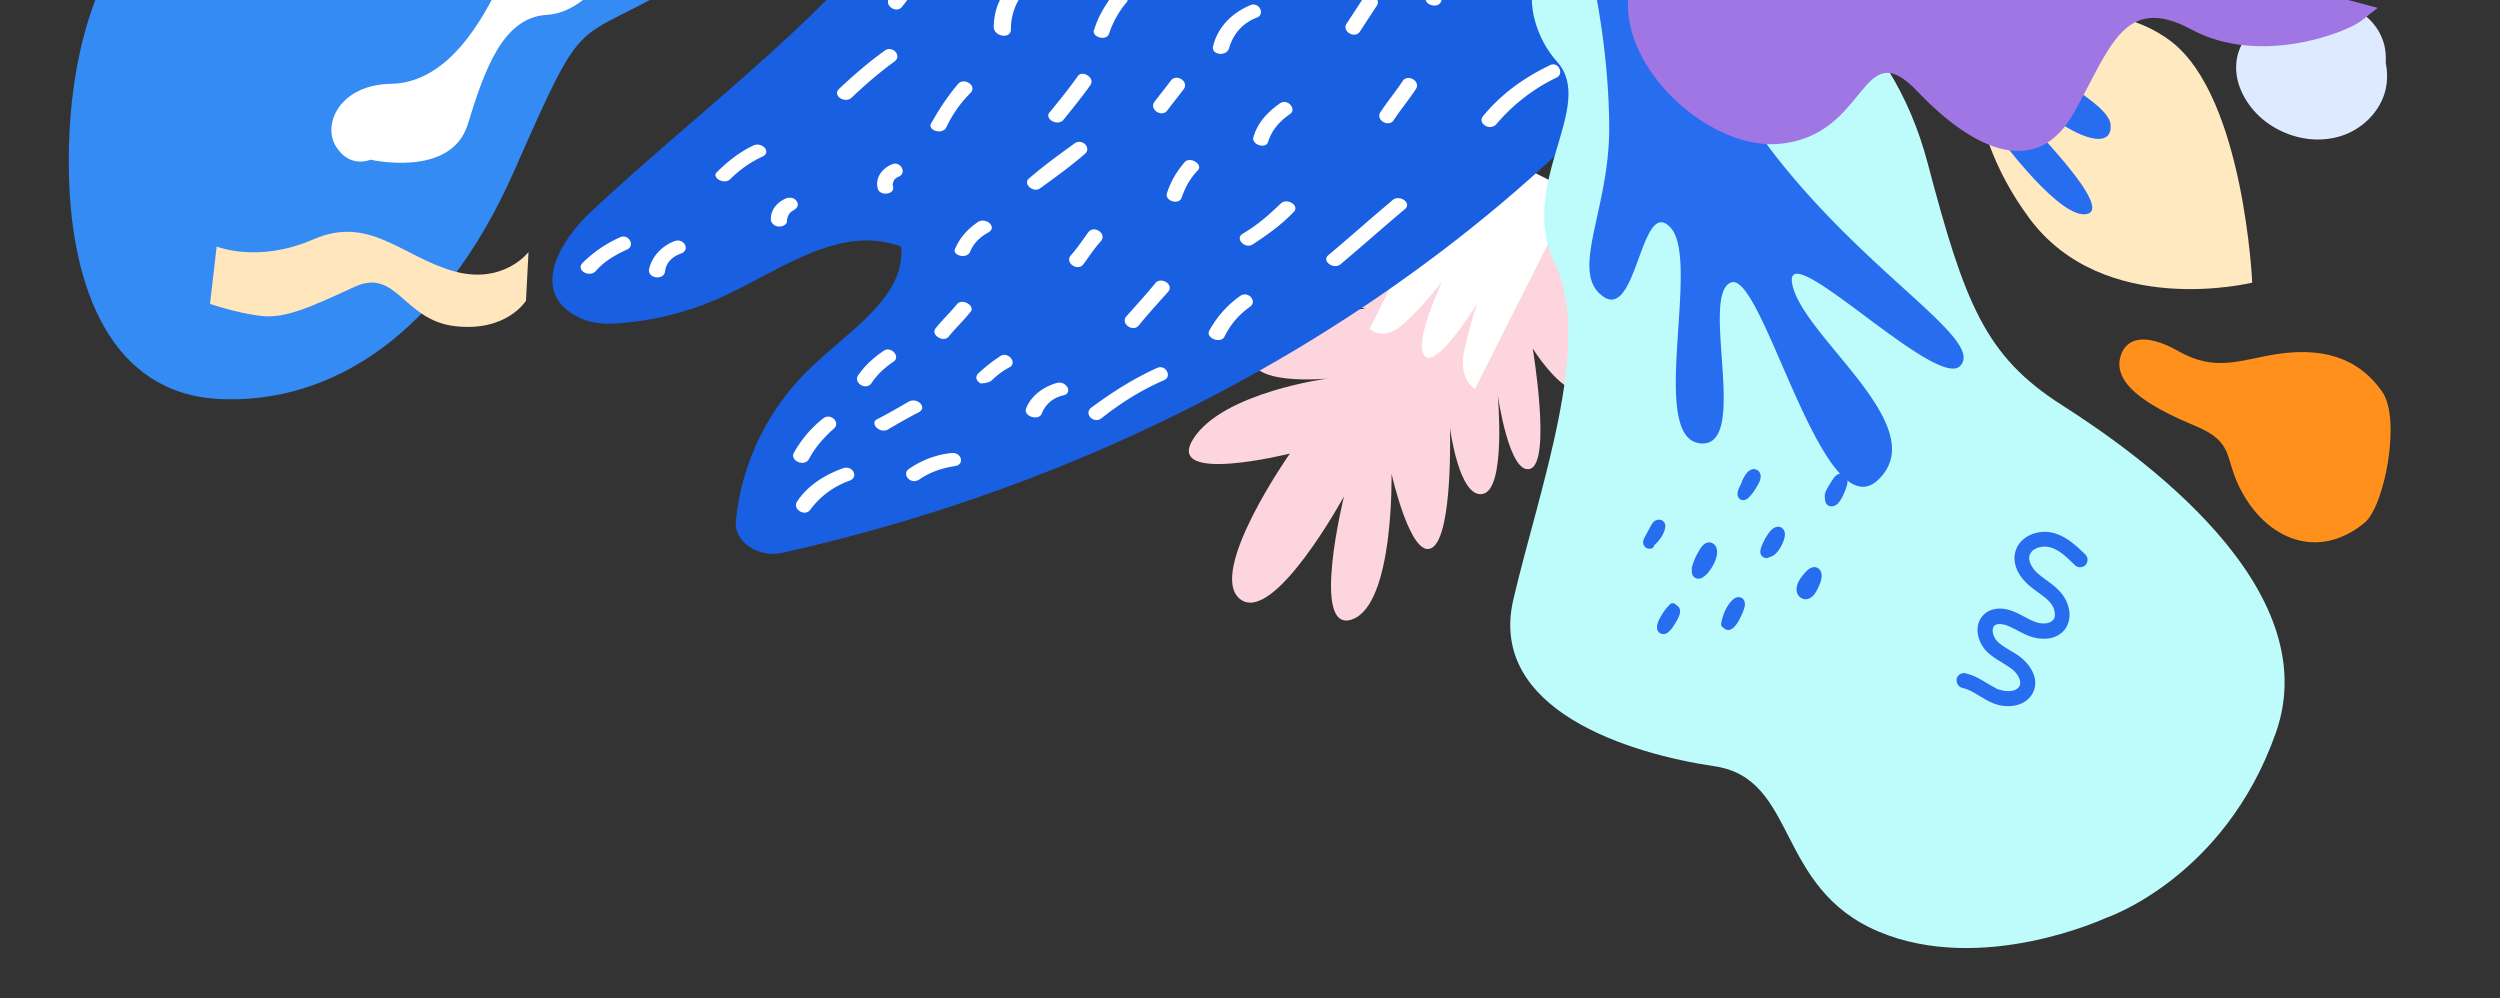
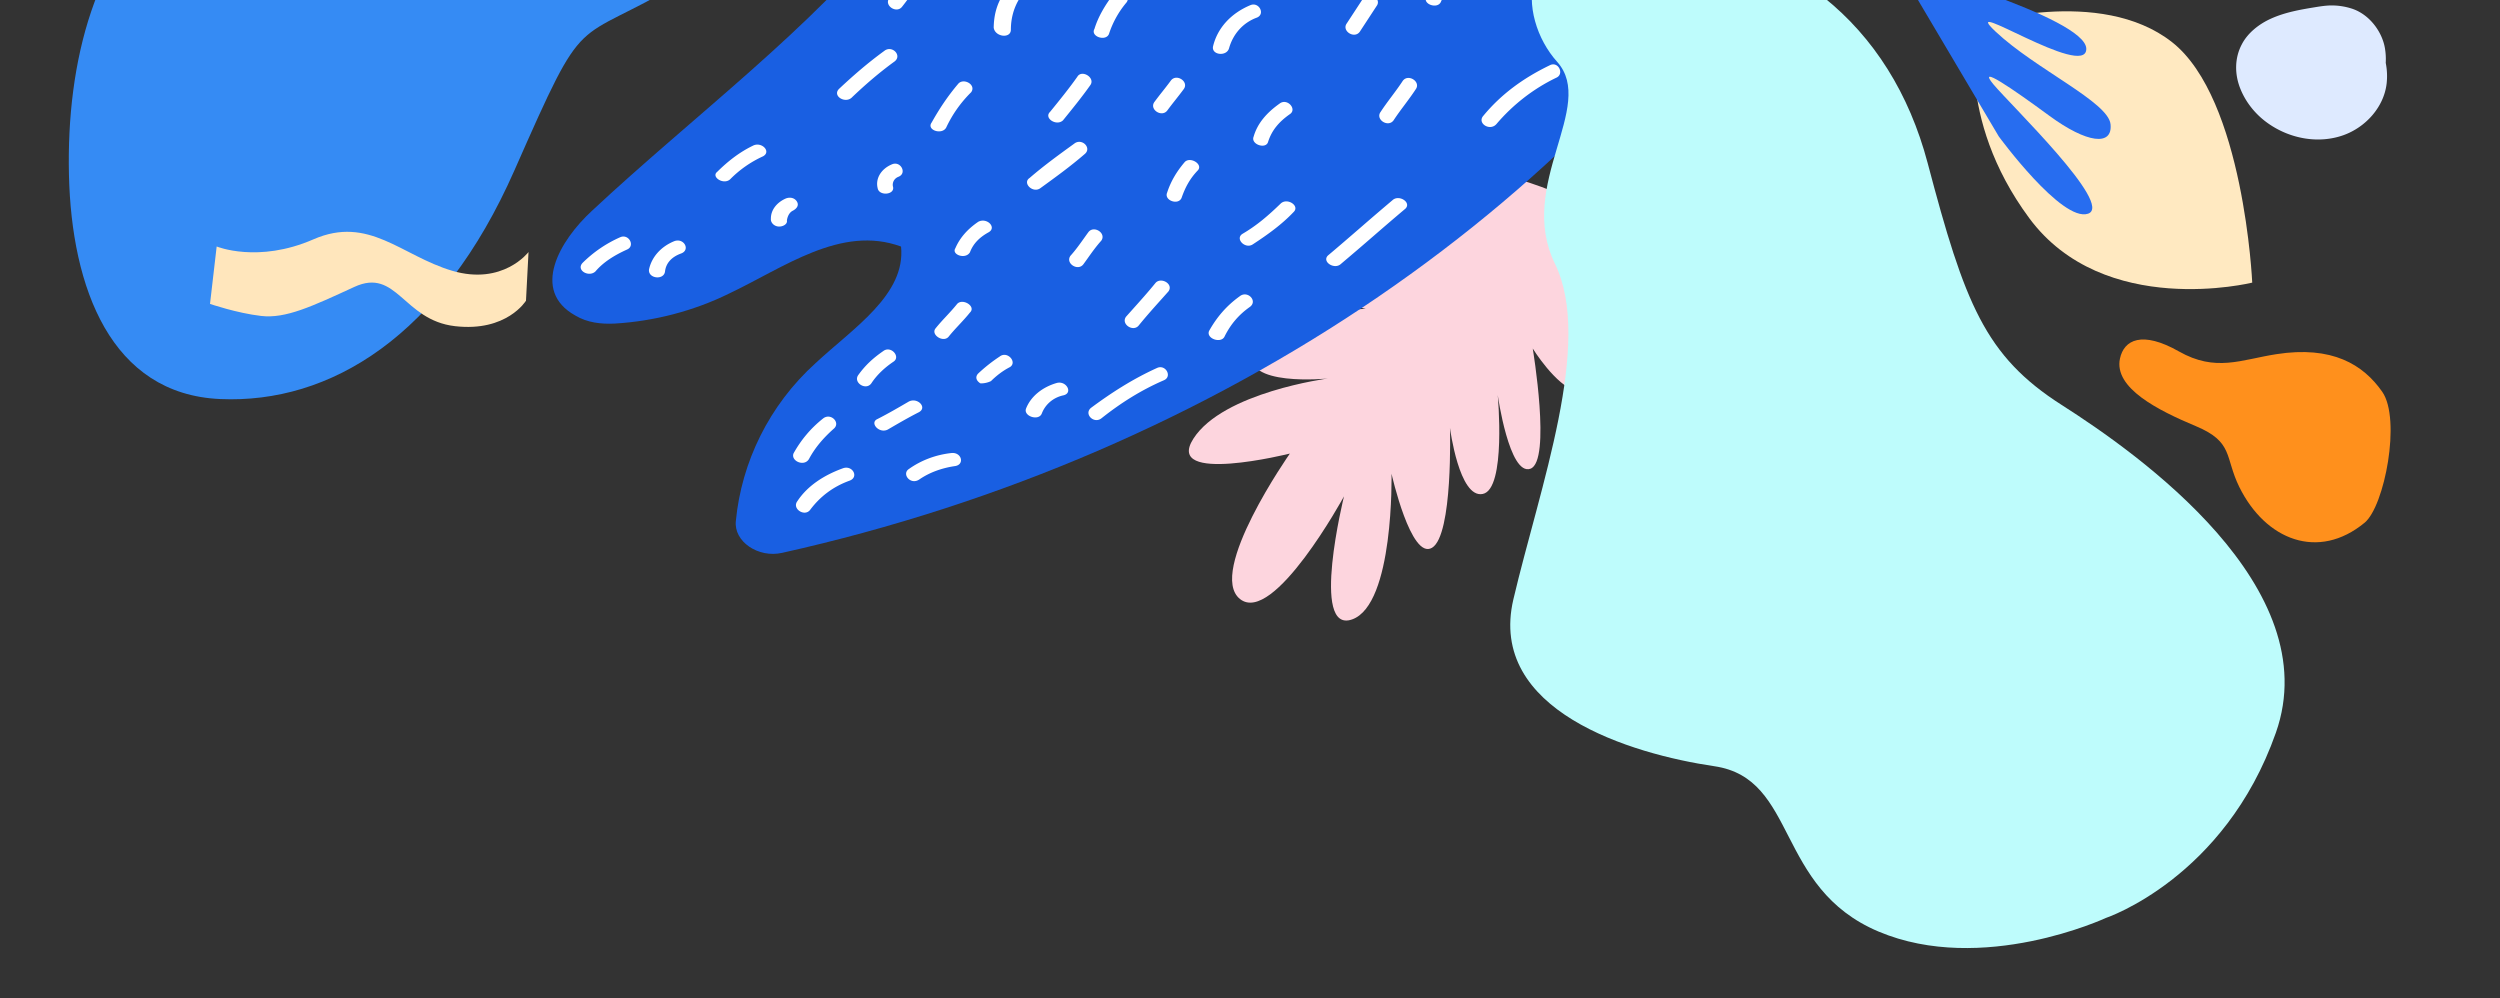
<svg xmlns="http://www.w3.org/2000/svg" width="586" height="234" viewBox="0 0 586 234" fill="none">
  <rect x="0" y="0" width="586" height="234" fill="#333333" stroke="none" />
  <path d="M371.569 48.236s2.845 44.79-2.058 43.468c-4.866-1.318-10.236-10.011-10.236-10.011s4.41 26.418-.55 28.181c-4.955 1.726-7.656-17.291-7.656-17.291s2.041 22.108-3.519 23.199c-5.528 1.131-7.677-15.484-7.677-15.484s.748 25.126-4.201 28.097c-4.948 2.971-9.497-17.354-9.497-17.354s.634 30.657-9.242 34.15c-9.877 3.493-1.902-28.843-1.902-28.843s-16.535 30.326-24.375 24.062c-7.84-6.264 11.689-34.093 11.689-34.093s-29.575 7.395-22.615-3.489c6.96-10.883 31.522-14.107 31.522-14.107s-20.277 2.062-17.666-6.46c2.611-8.522 26.544-9.895 26.544-9.895s-18.96-3.443-13.923-9.458c5-6.02 27.625-1.323 27.625-1.323s-17.634-7.06-8.969-11.825c8.662-4.727 26.359.492 26.359.492s-18.349-2.203-10.865-8.16c7.52-5.955 31.212 6.144 31.212 6.144z" fill="#FDD5DE" />
-   <path d="m368.933 45.137-23.227 46.058s-3.944-2.229-2.464-9.11c1.515-6.876 3.031-10.968 3.031-10.968s-9.519 15.497-12.315 12.352c-2.796-3.146 4.151-17.53 4.151-17.53s-7.408 9.376-11.132 11.44c-3.754 2.024-5.925-.325-5.925-.325l22.393-44.745 25.488 12.828z" fill="#fff" />
  <path d="M159.722-4.16c-26.068 15.412-21.878 4.947-39.118 44.046-17.215 39.102-43.33 54.772-68.969 53.651-25.639-1.12-34.867-26.073-35.473-52.573-.607-26.5 6.176-53.195 25.116-67.456 18.94-14.26 68.4-22.716 90.371-25.395C166.713-64.46 199.081-27.43 159.722-4.16z" fill="#358BF4" />
-   <path d="M86.855 37.432s18.862 4.347 22.767-8.225c3.88-12.573 8.138-25.14 18.552-25.725 10.389-.586 19.51-14.95 12.518-19.508-6.991-4.559-18.597 1.957-23.942 13.022-5.346 11.065-13.316 22.472-25.186 22.658-11.871.212-16.082 9.428-12.83 14.665 3.278 5.288 8.121 3.113 8.121 3.113z" fill="#fff" />
  <path d="M420.436-32.685C374.28 46.517 286.012 106.7 183.308 129.594c-5.583 1.256-11.38-2.679-10.82-7.508 1.318-13.713 7.764-27.103 18.697-36.982 8.837-8.22 21.162-16.034 20.022-27.313-14.082-5.167-27.491 4.969-40.434 11.08-8.071 3.959-17.329 6.42-26.636 6.972-3.282.164-6.501-.21-9.296-1.893-10.471-5.836-3.675-17.554 3.934-24.556 23.682-22.14 51.63-42.741 71.062-67.272 14.701-18.558 36.539-33.498 60.08-30.97l150.519 16.163z" fill="#195FE2" />
  <path fill-rule="evenodd" clip-rule="evenodd" d="M189.917 119.485c2.251-3.002 5.244-5.374 9.218-6.816 2.27-.824.703-3.725-1.567-2.9-4.541 1.648-8.371 4.195-10.684 7.733-1.291 1.753 1.742 3.736 3.033 1.983zm-.241-11.991c1.384-2.558 3.273-4.786 5.699-6.951 1.796-1.424-.637-3.88-2.434-2.458-2.993 2.372-5.213 5.105-6.928 8.169-.754 1.816 2.609 3.293 3.663 1.24zm19.762-22.721c-2.065 1.392-3.892 3.083-5.214 5.105-1.29 1.753-4.323-.23-3.032-1.983 1.621-2.259 3.448-3.95 5.812-5.58 1.796-1.422 4.199 1.303 2.434 2.458zm-1.298 15.89c2.333-1.361 4.665-2.722 7.266-4.051 2.034-1.124-.4-3.581-2.434-2.458-2.332 1.361-4.665 2.722-7.266 4.052-2.002.855.4 3.58 2.434 2.457zm15.588 8.604c-3.044.463-5.883 1.493-8.246 3.122-2.065 1.392-4.199-1.302-2.434-2.457 2.962-2.104 6.368-3.34 9.949-3.74 2.476-.257 3.207 2.818.731 3.075zm34.468-11.23c4.491-3.557 9.187-6.547 14.627-8.907 2.002-.855.435-3.756-1.567-2.9-5.739 2.597-10.735 5.824-15.494 9.35-1.796 1.424.638 3.88 2.434 2.458zm-8.89-5.38c-2.507.525-4.335 2.216-5.12 4.3-.754 1.816-4.417.576-3.662-1.24 1.146-2.858 3.841-4.992 7.215-5.96 2.24-.556 3.807 2.344 1.567 2.9zm-17.015-3.332c1.228-1.217 2.725-2.403 4.459-3.289 1.765-1.155-.637-3.88-2.434-2.457a36.877 36.877 0 0 0-5.089 4.032c-.63.742-.455 1.578.556 2.24.537.061 1.641-.082 2.508-.526zm-7.436-13.232c-.854.92-1.709 1.84-2.504 2.836-1.26 1.485-4.292-.497-3.033-1.983.796-.995 1.65-1.915 2.504-2.836.855-.92 1.709-1.84 2.504-2.836 1.26-1.485 4.561.528 3.033 1.983-.795.995-1.65 1.915-2.504 2.836zm2.51-16.973c.786-2.084 2.313-3.538 4.347-4.662 2.033-1.124-.401-3.58-2.434-2.457-2.364 1.629-4.222 3.589-5.338 6.178-.992 1.516 2.403 2.725 3.425.94zm-16.707-17.706c-1.136.412-1.528 1.454-1.353 2.29.587 1.971-3.262 2.34-3.581.4-.556-2.239.797-4.529 3.367-5.59 2.002-.856 3.569 2.045 1.567 2.9zm-26.205 10.284c.093-.804.486-1.846 1.353-2.29.867-.443 1.497-1.186 1.054-2.053-.444-.866-1.486-1.26-2.621-.847-2.002.855-3.561 2.578-3.542 4.755-.093.805.619 1.703 1.692 1.827 1.073.125 2.239-.556 2.064-1.392zm-24.821 7.726c-2.27.824-3.53 2.31-3.748 4.187-.249 2.146-4.004 1.711-3.756-.435.611-2.92 2.8-5.385 5.937-6.652 2.271-.825 3.838 2.076 1.567 2.9zm-20.061 4.2c1.89-2.228 4.522-3.826 7.391-5.125 2.002-.855.435-3.756-1.567-2.9a29.28 29.28 0 0 0-8.857 6.042c-1.559 1.722 1.505 3.437 3.033 1.982zM178.86 36.64a25.833 25.833 0 0 0-7.69 5.361c-1.528 1.454-4.561-.529-3.064-1.714 2.457-2.434 5.152-4.569 8.32-6.105 2.034-1.123 4.467 1.334 2.434 2.458zm20.912-13.889c3.055-2.908 6.38-5.785 9.941-8.363 1.796-1.423-.638-3.88-2.434-2.457-3.861 2.815-7.185 5.692-10.54 8.838-1.827 1.69 1.474 3.705 3.033 1.982zm14.775-25.407c-1.02 1.458-1.983 2.836-3.071 4.199-1.291 1.753-4.324-.23-3.033-1.983.509-.71.989-1.396 1.457-2.065l.002-.004h.001l.002-.004c1.02-1.458 1.983-2.836 3.071-4.199 1.291-1.753 4.324.23 3.033 1.983-.509.71-.989 1.396-1.457 2.065l-.002.004h-.001l-.002.004zm7.23 32.58a28.685 28.685 0 0 1 5.855-8.293c1.291-1.753-1.773-3.468-3.032-1.983-2.52 2.97-4.503 6.003-6.217 9.067-1.291 1.754 2.372 2.994 3.394 1.21zm32.451 6.21c-3.324 2.876-6.885 5.454-10.447 8.032-1.765 1.154-4.199-1.303-2.434-2.457 3.324-2.877 6.886-5.455 10.447-8.033 1.796-1.423 4.23 1.034 2.434 2.457zm.753 24.373v-.001c.975-1.369 1.997-2.803 3.147-4.074 1.291-1.753-1.742-3.736-3.033-1.983-.338.46-.678.938-1.025 1.424-.974 1.369-1.996 2.803-3.146 4.074-1.291 1.753 1.742 3.736 3.032 1.983.337-.458.676-.934 1.021-1.418l.002-.003.002-.002zm17.367 9.522c-1.775 1.98-3.652 4.075-5.368 6.189-1.291 1.753-4.323-.23-3.033-1.983.496-.558 1.007-1.129 1.527-1.709l.002-.003c1.775-1.98 3.652-4.076 5.368-6.189 1.26-1.485 4.324.23 3.033 1.983-.496.56-1.008 1.13-1.529 1.712zm14.72 8.79c1.415-2.827 3.304-5.055 5.967-6.921 1.797-1.424-.637-3.88-2.433-2.458-3.262 2.34-5.482 5.074-7.197 8.138-.754 1.816 2.908 3.056 3.663 1.24zm34.797-23.426a664.74 664.74 0 0 1-7.546 6.466c-1.528 1.454-4.561-.529-3.033-1.983 2.56-2.15 5.053-4.308 7.547-6.466a664.74 664.74 0 0 1 7.546-6.466c1.528-1.454 4.561.529 3.033 1.983-2.561 2.15-5.054 4.308-7.547 6.466zm-28.22 1.894c3.53-2.31 6.792-4.65 9.579-7.59 1.528-1.453-1.504-3.436-3.032-1.982-2.757 2.67-5.482 5.074-8.981 7.115-1.765 1.155.669 3.612 2.434 2.457zm-12.953-17.27c-1.858 1.96-2.912 4.012-3.728 6.364-.754 1.816-4.148.607-3.394-1.209.847-2.62 2.2-4.91 4.09-7.138 1.26-1.485 4.56.529 3.032 1.983zm-7.06-14.14c.645-.877 1.283-1.687 1.92-2.497.638-.81 1.276-1.62 1.921-2.496 1.291-1.753-1.742-3.736-3.033-1.983a93.607 93.607 0 0 1-1.92 2.496l-.001.002a93.347 93.347 0 0 0-1.92 2.495c-1.291 1.753 1.742 3.736 3.033 1.982zm28.716.881c-2.664 1.867-4.254 3.857-5.101 6.478-.486 1.847-4.149.606-3.394-1.21.909-3.156 3.098-5.621 6.061-7.725 1.796-1.423 4.199 1.303 2.434 2.457zm26.897-2.183h.001c.885-1.189 1.771-2.378 2.597-3.641 1.291-1.753-1.742-3.736-3.033-1.983-.826 1.264-1.711 2.452-2.597 3.641-.885 1.189-1.771 2.378-2.597 3.641-1.291 1.754 1.742 3.737 3.033 1.983.825-1.263 1.71-2.45 2.595-3.639h.001v-.001zm35.537-6.348c-5.47 2.629-10.26 6.423-14.039 10.88-1.559 1.722-4.592-.261-3.033-1.984 4.11-4.96 9.168-8.724 15.505-11.796 2.034-1.124 3.569 2.045 1.567 2.9zM381.019 2.44c.766-4.261 3.316-7.5 7.651-9.716 2.034-1.124-.4-3.58-2.434-2.457-5.171 2.39-8.114 6.672-8.973 11.738-.217 1.877 3.538 2.313 3.756.435zm-15.927-5.653c-1.26 1.486-2.014 3.301-1.128 5.035.887 1.734-2.519 2.97-3.406 1.237-1.298-2.87-.657-6.058 1.501-8.254 1.528-1.455 4.561.528 3.033 1.982zM318.725 7.452l3.966-6.065c1.29-1.754-2.01-3.768-3.033-1.983l-3.966 6.065c-1.29 1.753 1.742 3.736 3.033 1.983zm-24.083-3.336c-3.406 1.237-5.626 3.97-6.536 7.127-.517 2.115-4.272 1.68-3.755-.436 1.034-4.23 4.152-7.674 8.724-9.591 2.002-.856 3.569 2.045 1.567 2.9zM337.756.414c1.115-2.59 2.706-4.58 5.101-6.477 1.796-1.423-.638-3.88-2.434-2.457-2.695 2.134-4.884 4.6-6.062 7.725-1.022 1.785 2.64 3.025 3.395 1.21zm5.804-28.961a51.522 51.522 0 0 0-2.636 8.666c-.486 1.847-4.242 1.411-3.756-.435a60.94 60.94 0 0 1 2.729-9.472c.755-1.815 4.417-.575 3.663 1.24zm-30.272 12.531c.248-2.146 1.271-3.93 3.098-5.622 1.528-1.454-1.504-3.437-3.032-1.983-2.127 1.929-3.48 4.219-3.791 6.901-.28 2.415 3.476 2.85 3.725.704zM264.059.571a21.96 21.96 0 0 0-4.121 7.406c-.754 1.816-4.417.576-3.394-1.209.878-2.888 2.562-5.684 4.483-8.18 1.29-1.753 4.323.23 3.032 1.983zm-14.894 27.636h.001v-.001h.001c2.219-2.733 4.439-5.466 6.39-8.23 1.291-1.754-2.01-3.768-3.032-1.983-1.952 2.764-4.171 5.497-6.391 8.23h-.001c-1.528 1.455 1.505 3.438 3.032 1.984zM238.861-.175c-1.353 2.29-1.901 4.673-1.913 7.118.02 2.178-3.736 1.742-4.024-.466.043-2.714.622-5.365 2.274-7.893 1.291-1.753 4.685-.544 3.663 1.24zm-2.634-17.162c1.147-2.858 2.294-5.715 3.678-8.274.754-1.815-2.64-3.024-3.662-1.24-1.147 2.858-2.294 5.715-3.678 8.274-.754 1.815 2.908 3.056 3.662 1.24zm29.322-6.66c-2.725 2.403-4.409 5.198-5.319 8.355-.517 2.115-4.272 1.68-3.755-.435 1.003-3.962 3.316-7.5 6.64-10.377 1.796-1.423 3.962 1.003 2.434 2.457zm20.744 11.136.001-.003c.81-1.45 1.666-2.986 2.664-4.341 1.022-1.785-2.372-2.994-3.663-1.24-.231.402-.463.819-.699 1.242l-.003.005-.001.002c-.809 1.45-1.666 2.986-2.664 4.341-1.022 1.785 2.372 2.994 3.663 1.24.231-.403.465-.821.702-1.246zm17.381-25.748c-1.684 2.796-2.594 5.953-2.967 9.172.051 1.91-3.705 1.474-4.024-.466.404-3.488 1.345-6.913 3.328-9.946 1.291-1.753 4.685-.544 3.663 1.24zm-31.217 4.266c.677-1.145 1.412-2.215 2.148-3.285.736-1.07 1.472-2.14 2.148-3.286 1.291-1.753-2.01-3.767-3.032-1.983-.677 1.145-1.413 2.215-2.148 3.286-.736 1.07-1.472 2.14-2.148 3.285-1.291 1.754 2.01 3.767 3.032 1.983zm-26.515-5.793c-1.198.95-1.621 2.26-1.509 3.632.319 1.94-3.262 2.34-3.58.4-.288-2.208.229-4.323 2.056-6.014 1.528-1.454 4.561.528 3.033 1.982zM369.67-19.267c1.064-.964 2.06-1.936 3.056-2.908h.001c.996-.973 1.992-1.945 3.055-2.909 1.528-1.454-1.505-3.437-3.032-1.983-1.064.965-2.06 1.936-3.056 2.908-.997.973-1.993 1.945-3.056 2.909-1.559 1.722 1.473 3.705 3.032 1.983zm37.329-10.082c-.641 3.188-2.593 5.952-5.793 7.756-2.033 1.124-4.467-1.333-2.434-2.457 2.601-1.33 4.191-3.32 4.471-5.735.218-1.877 3.974-1.442 3.756.436z" fill="#fff" />
  <path d="M463.427 5.68s28.805-9.074 45.693 4.195c16.888 13.268 18.802 56.37 18.802 56.37s-34.75 8.607-52.292-15.147C458.088 27.345 463.427 5.68 463.427 5.68z" fill="#FFE9C1" />
  <path d="M444.628-8.35s44.367 12.408 44.4 19.792c.047 7.375-30.632-12.846-21.254-4.029 9.378 8.818 26.406 16.48 26.937 21.698.532 5.22-5.548 4.478-14.328-1.962-8.779-6.44-17.141-12.195-13.113-7.364 4.027 4.832 28.307 28.228 22.166 30.306-6.141 2.077-20.925-18.116-20.925-18.116L444.628-8.35z" fill="#276DF0" />
  <path d="M493.592 215.177s-28.939 13.464-53.285 3.17c-24.312-10.289-18.862-35.858-38.448-38.742-19.586-2.885-53.246-13.03-47.121-39.134 6.125-26.105 18.793-60.184 9.733-78.667-9.057-18.516 9.862-36.895.515-47.326-9.381-10.434-10.615-32.684 18.7-30.889 34.789 2.157 59.507 21.875 68.168 54.674 8.661 32.8 13.422 45.189 31.4 56.655 17.979 11.465 62.269 42.698 50.206 76.847-12.03 34.153-39.868 43.412-39.868 43.412z" fill="#BEFCFC" />
-   <path fill-rule="evenodd" clip-rule="evenodd" d="M390.804 148.345c-1.027.65-2.301.118-2.395-1.119-.086-.998.518-2.1 1.02-2.956.532-.964 1.217-1.817 2.003-2.605.517-.507 1.236-.241 1.531.214.539.246.892.836.852 1.49-.049.874-.573 1.774-1.017 2.535l-.079.138-.009.014c-.494.8-1.101 1.782-1.906 2.289zm13.522-.921c-.118-.087-.236-.174-.316-.274-.385-.155-.654-.515-.577-1.019.378-2.006 1.315-4.404 2.934-5.736.788-.64 2.008-.59 2.477.416.393.869.003 1.867-.328 2.67-.536 1.31-2.213 5.197-4.19 3.943zm10.542-16.895c-.401.301-.926.405-1.495.101-1.135-.626-.747-1.917-.345-2.859.481-1.152 1.129-2.321 1.937-3.289.722-.868 2.042-1.52 2.967-.498.813.882.359 2.275-.045 3.234-.477 1.116-1.295 2.486-2.372 3.093a1.63 1.63 0 0 1-.647.218zm-18.272 3.06c-.093.648-.002 1.281.552 1.711 1.982 1.53 4.34-2.388 4.891-3.825.372-1 .673-2.173.242-3.193-.376-.867-1.305-1.377-2.24-1.046-.942.35-1.519 1.376-1.993 2.219l-.049.088a13.616 13.616 0 0 0-1.406 3.442c-.075.174-.064.395.003.604zm3.989-4.57.035.169-.096-.121c.023-.034.043-.05.061-.048zm9.223-12.309c-.741.702-1.939.782-2.402-.278-.389-.917.183-2.009.625-2.853h.001l.091-.175c.09-.301.2-.617.344-.912.393-.869 1.033-1.966 1.96-2.39.946-.421 1.997.14 2.229 1.137.225 1.017-.407 2.076-.903 2.909l-.024.04c-.524.891-1.161 1.805-1.921 2.522zm-24.491 11.088c.356.719 1.114.971 1.836.744.341-.107.522-.397.557-.704 1.074-.9 1.923-2.065 2.405-3.381.242-.668.409-1.472-.07-2.077-.461-.602-1.292-.698-1.95-.39-.615.292-.943.905-1.245 1.471l-.006.012c-.155.286-.312.57-.469.852v.001c-.268.483-.534.964-.787 1.454-.326.603-.631 1.336-.271 2.018zm35.928 11.174c.367 1.104 1.516 1.768 2.64 1.386 1.086-.368 1.741-1.445 2.201-2.417.459-.953.954-2.067.913-3.133-.04-.92-.598-1.79-1.595-1.869-1.126-.075-2.073.986-2.733 1.788-.618.752-1.275 1.683-1.462 2.667a2.749 2.749 0 0 0 .036 1.578zm6.702-21.183a2.12 2.12 0 0 1-.176-1.009 2.504 2.504 0 0 1-.055-.629c.092-.936.676-1.858 1.182-2.658.071-.112.141-.221.207-.328l.138-.222c.458-.738.975-1.573 1.805-1.859 1.012-.359 1.948.409 2.013 1.423.058.922-.336 1.956-.692 2.811-.384.944-.891 2.002-1.617 2.741-.809.821-2.287.943-2.805-.27z" fill="#276DF0" />
-   <path d="M394.972-8.268s2.122 21.802 23.849 48.09c21.709 26.31 46.13 40.017 40.664 45.933-5.508 5.922-41.942-31.462-39.355-19.041 2.586 12.42 33.126 33.26 20.155 45.713-12.99 12.475-27.051-49.07-34.54-46.207-7.466 2.881 4.679 39.228-7.359 37.685-12.038-1.542.27-42.626-6.741-50.475-7.01-7.849-7.869 21.741-15.872 16.066-8.004-5.676 1.463-20.228 1.427-39.477-.055-19.227-4.079-35.9-4.079-35.9l21.851-2.387zM460.029 161.256c1.443.339 2.706 1.101 3.935 1.854 1.357.821 2.759 1.671 4.308 2.09 3.197.864 7.104.071 8.44-3.279 1.234-3.089-.961-6.272-3.317-8.041-1.288-.947-2.712-1.641-4.009-2.555-.655-.467-1.064-.766-1.553-1.39-.051-.084-.274-.409-.11-.135a2.29 2.29 0 0 1-.193-.371c-.076-.127-.118-.245-.173-.384-.038-.063-.054-.139-.08-.181l-.008.034s-.013-.022.008-.034c-.067-.161-.046-.173-.033-.152-.017-.076-.067-.16-.071-.215-.033-.152-.067-.304-.066-.448-.004-.055.004-.088-.021-.131 0-.143.001-.287.014-.409.009-.034.005-.089.022-.156.038-.081.081-.25.09-.283.008-.034.029-.047.017-.068-.021.013-.03.047-.051.059.021-.012.03-.046.051-.059.008-.034.017-.068.038-.08.026-.102.102-.119.064-.038.051-.06.068-.127.119-.186.042-.026.072-.072.072-.072.043-.026.106-.064.136-.11.076-.017.365-.161.441-.178.076-.017.186-.026.263-.043.571-.056 1.312.073 1.879.25.181.063.672.256.959.399a36.5 36.5 0 0 0 1.091.521c.887.471 1.775.943 2.679 1.346 1.729.769 3.57 1.099 5.442.809 1.674-.286 3.316-1.298 4.075-2.87.703-1.424.785-3.02.341-4.531-.514-1.869-1.547-3.256-2.91-4.474-1.258-1.137-2.707-2.017-3.995-3.108-.13-.122-.283-.231-.413-.354-.059-.05-.085-.092-.144-.143-.012-.021-.025-.042-.046-.029-.241-.257-.46-.527-.692-.818-.198-.283-.362-.557-.539-.852l-.012-.021-.026-.042c-.038-.063-.054-.139-.092-.203-.067-.16-.135-.32-.168-.472-.054-.139-.067-.304-.121-.443-.004-.055-.017-.076-.021-.131.001-.144-.012-.308-.011-.452 0 0-.004-.055.013-.122.009-.034.017-.068.005-.089.021-.156.056-.291.111-.439-.021.013-.012-.021.039-.08l.021-.013c.03-.047.026-.101.026-.101l.012.021c.047-.114.128-.22.175-.334 0 0 .03-.047.051-.059.03-.047.123-.132.132-.165.102-.119.195-.203.31-.301.042-.025.072-.072.114-.097.276-.165.552-.33.853-.453.042-.026.097-.03.14-.055.119-.043.237-.085.369-.107.271-.076.567-.111.864-.145 2.147-.169 4.06 1.149 5.58 2.531.663.577 1.295 1.201 1.928 1.824.646.645 1.84.617 2.465-.072.633-.723.645-1.762-.06-2.457-2.709-2.646-5.925-5.561-10.024-5.283-1.719.113-3.445.745-4.719 1.938a5.738 5.738 0 0 0-1.832 4.593c.113 1.68.895 3.274 1.987 4.568 1.143 1.378 2.625 2.41 4.065 3.467.33.261.667.488.997.749.165.131.342.283.506.413l.013.021.013.021c.084.093.19.173.261.245.275.265.494.535.726.826.038.063.097.113.135.177.038.063.274.265.05.084-.19-.173.013.021.051.084l.139.232c.088.148.155.308.222.469.026.042.034.151.063.249-.004-.055.017-.068.063.105.013.021.025.042.004.055l.013.021-.013-.021c.004.055.03.097.034.152.046.173.07.358.095.544a.623.623 0 0 0 .029.241c.008.109-.005.232-.01.321l-.013.266s-.009.033.004.054c-.008-.253-.021.013-.039.081-.017.067-.034.135-.072.215l.021-.012s-.03.046-.038.08c-.03.046-.039.08-.06.093-.038.08-.162.355-.238.372.029-.047.08-.106.11-.152a.478.478 0 0 1-.144.143.855.855 0 0 1-.251.208c-.042.025-.072.072-.093.084l-.106.064-.212.127s.021-.013.033.008c0 0-.021.013-.033-.008l-.043.025c-.106.064-.118.043-.089-.004-.118.043-.246.119-.322.136-.097.03-.208.038-.326.081-.021.013-.11.009-.165.013l-.11.008a1.572 1.572 0 0 1-.398.01c-.365.017-.521-.004-.902-.062a6.57 6.57 0 0 1-.597-.13c-.148-.054-.283-.088-.431-.142-.376-.147-.753-.294-1.108-.454a3.658 3.658 0 0 1-.355-.16c-.012-.021-.034-.008-.046-.029-.22-.127-.448-.219-.668-.345-1.602-.846-3.254-1.776-5.069-2.064-1.972-.308-4.074.177-5.337 1.822-2.003 2.575-.801 6.41 1.407 8.411 1.329 1.209 2.897 2.046 4.397 3.01.325.206.663.434 1.001.661.152.11.295.253.469.35-.444-.308.038.063.156.164.228.236.455.472.662.721.038.063.084.092.122.156l-.012-.021.012.021.038.063c.038.063.063.105.042.118.063.105.148.198.198.283.076.126.13.265.206.392.038.063.055.139.093.202.054.139.075.27.129.409.017.076.034.152.038.207-.026.102.024.33.007.397a.532.532 0 0 0-.005.232l-.094.372s-.03.047-.039.08a.18.18 0 0 1-.059.093c-.051.06-.069.127-.12.186-.029.047-.217.36-.059.093.03-.046.038-.08.059-.093-.008.034-.059.093-.102.119-.072.072-.123.131-.208.182a.428.428 0 0 0-.114.097c-.149.089-.276.165-.437.233l-.085.051c-.021.013-.043.025-.076.017-.174.047-.314.102-.5.127-.077.017-.166.013-.263.043 0 0-.042.026-.119.043-.021.012-.034-.009-.055.004l-.021.013.021-.013c-.089-.004-.199.005-.288 0-.364.018-.732-.019-1.088-.035-.021.012-.034-.009-.034-.009l-.101-.025a6.644 6.644 0 0 1-.597-.13c-.169-.042-.351-.105-.52-.146-.067-.017-.148-.055-.215-.072a.307.307 0 0 0-.17-.042c-.296-.109-.6-.328-.853-.462-1.395-.741-2.713-1.642-4.137-2.336a11.795 11.795 0 0 0-2.559-.902c-.88-.218-1.906.425-2.049 1.342-.105.979.459 1.873 1.394 2.087z" fill="#276DF0" />
  <path d="M531.368 20.836c-.001.013.013.015 0 0 .048.085.097.156.131.239.075.088.092.052-.131-.239z" fill="#BEFCFC" />
  <path d="M525.19 20.926c1.287 3.147 3.532 5.929 6.414 7.967 5.198 3.675 11.879 4.851 17.661 2.807 5.304-1.88 9.548-6.67 10.165-12.14.181-1.631.1-3.247-.214-4.832a15.233 15.233 0 0 0-.195-3.467c-.676-3.908-3.687-7.94-7.791-9.253a15.37 15.37 0 0 0-4.89-.73c-1.38.023-2.71.258-4.052.466l.913-.14c-3.79.606-7.569 1.239-11.006 2.819-2.755 1.266-5.361 3.336-6.719 5.98-1.693 3.2-1.733 7.02-.286 10.523z" fill="#DEEAFF" />
  <path d="M524.889 114.144c-3.446-6.997-1.281-10.528-10.17-14.25-8.877-3.71-19.258-8.937-17.804-15.832.939-4.42 5.18-6.591 13.815-1.692 8.635 4.898 14.535 1.948 22.781.658 13.148-2.065 20.441 2.427 24.898 8.825 4.443 6.41.535 26.782-4.128 30.659-10.85 8.97-23.244 4.098-29.392-8.368z" fill="#FF901C" />
-   <path d="M392.159-17.276c-26.843 19.01 3.393 52.77 24.68 51.017 21.318-1.75 19.108-26.5 32.663-12.266 13.555 14.235 28.041 20.166 36.563 5.07 8.487-15.067 11.704-28.22 27.606-19.629 15.902 8.591 36.195.807 39.92-2.12l3.729-2.956S419.002-36.285 392.159-17.276z" fill="#A076E4" />
  <path d="M123.291 70.485s-4.484 7.377-16.643 5.968c-12.16-1.41-13.636-13.792-23.59-9.2-9.963 4.59-16.1 7.471-21.826 6.807-5.725-.663-12.005-2.823-12.005-2.823l1.56-13.46s9.686 3.995 22.677-1.675c12.99-5.67 20.594 3.818 32.506 7.361 11.923 3.534 17.916-4.388 17.916-4.388l-.595 11.41z" fill="#FFE6BC" />
</svg>